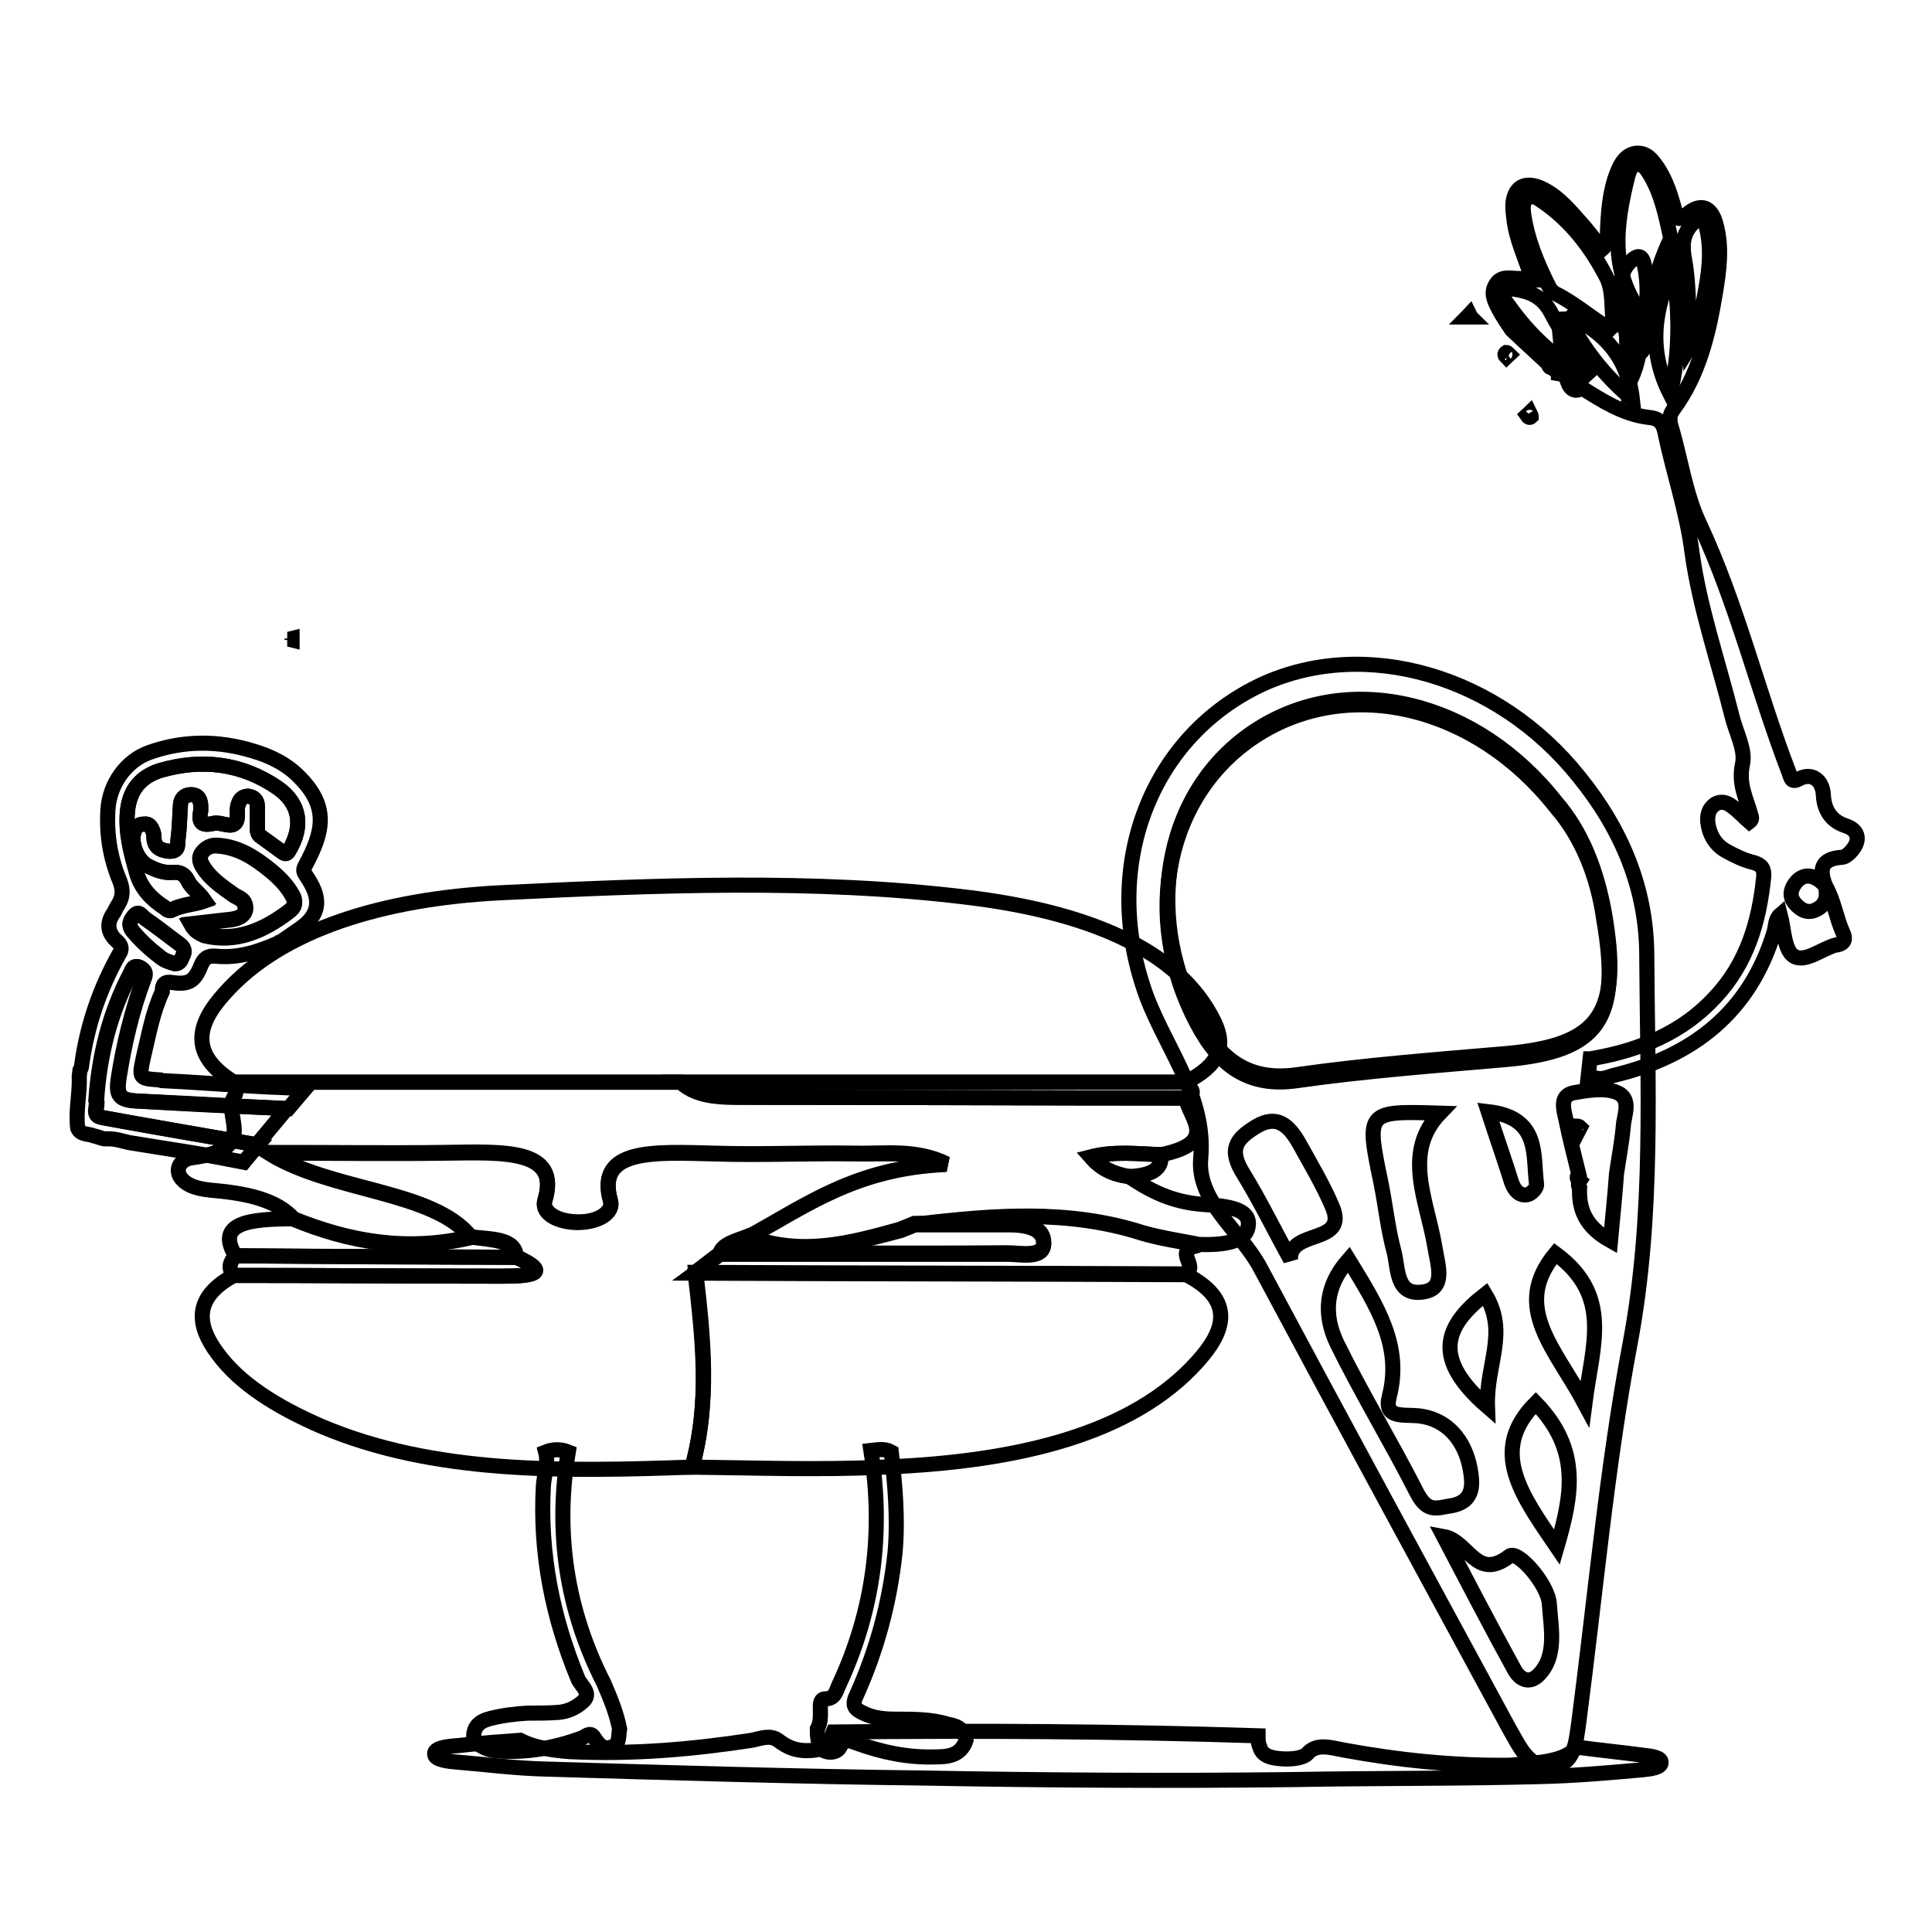
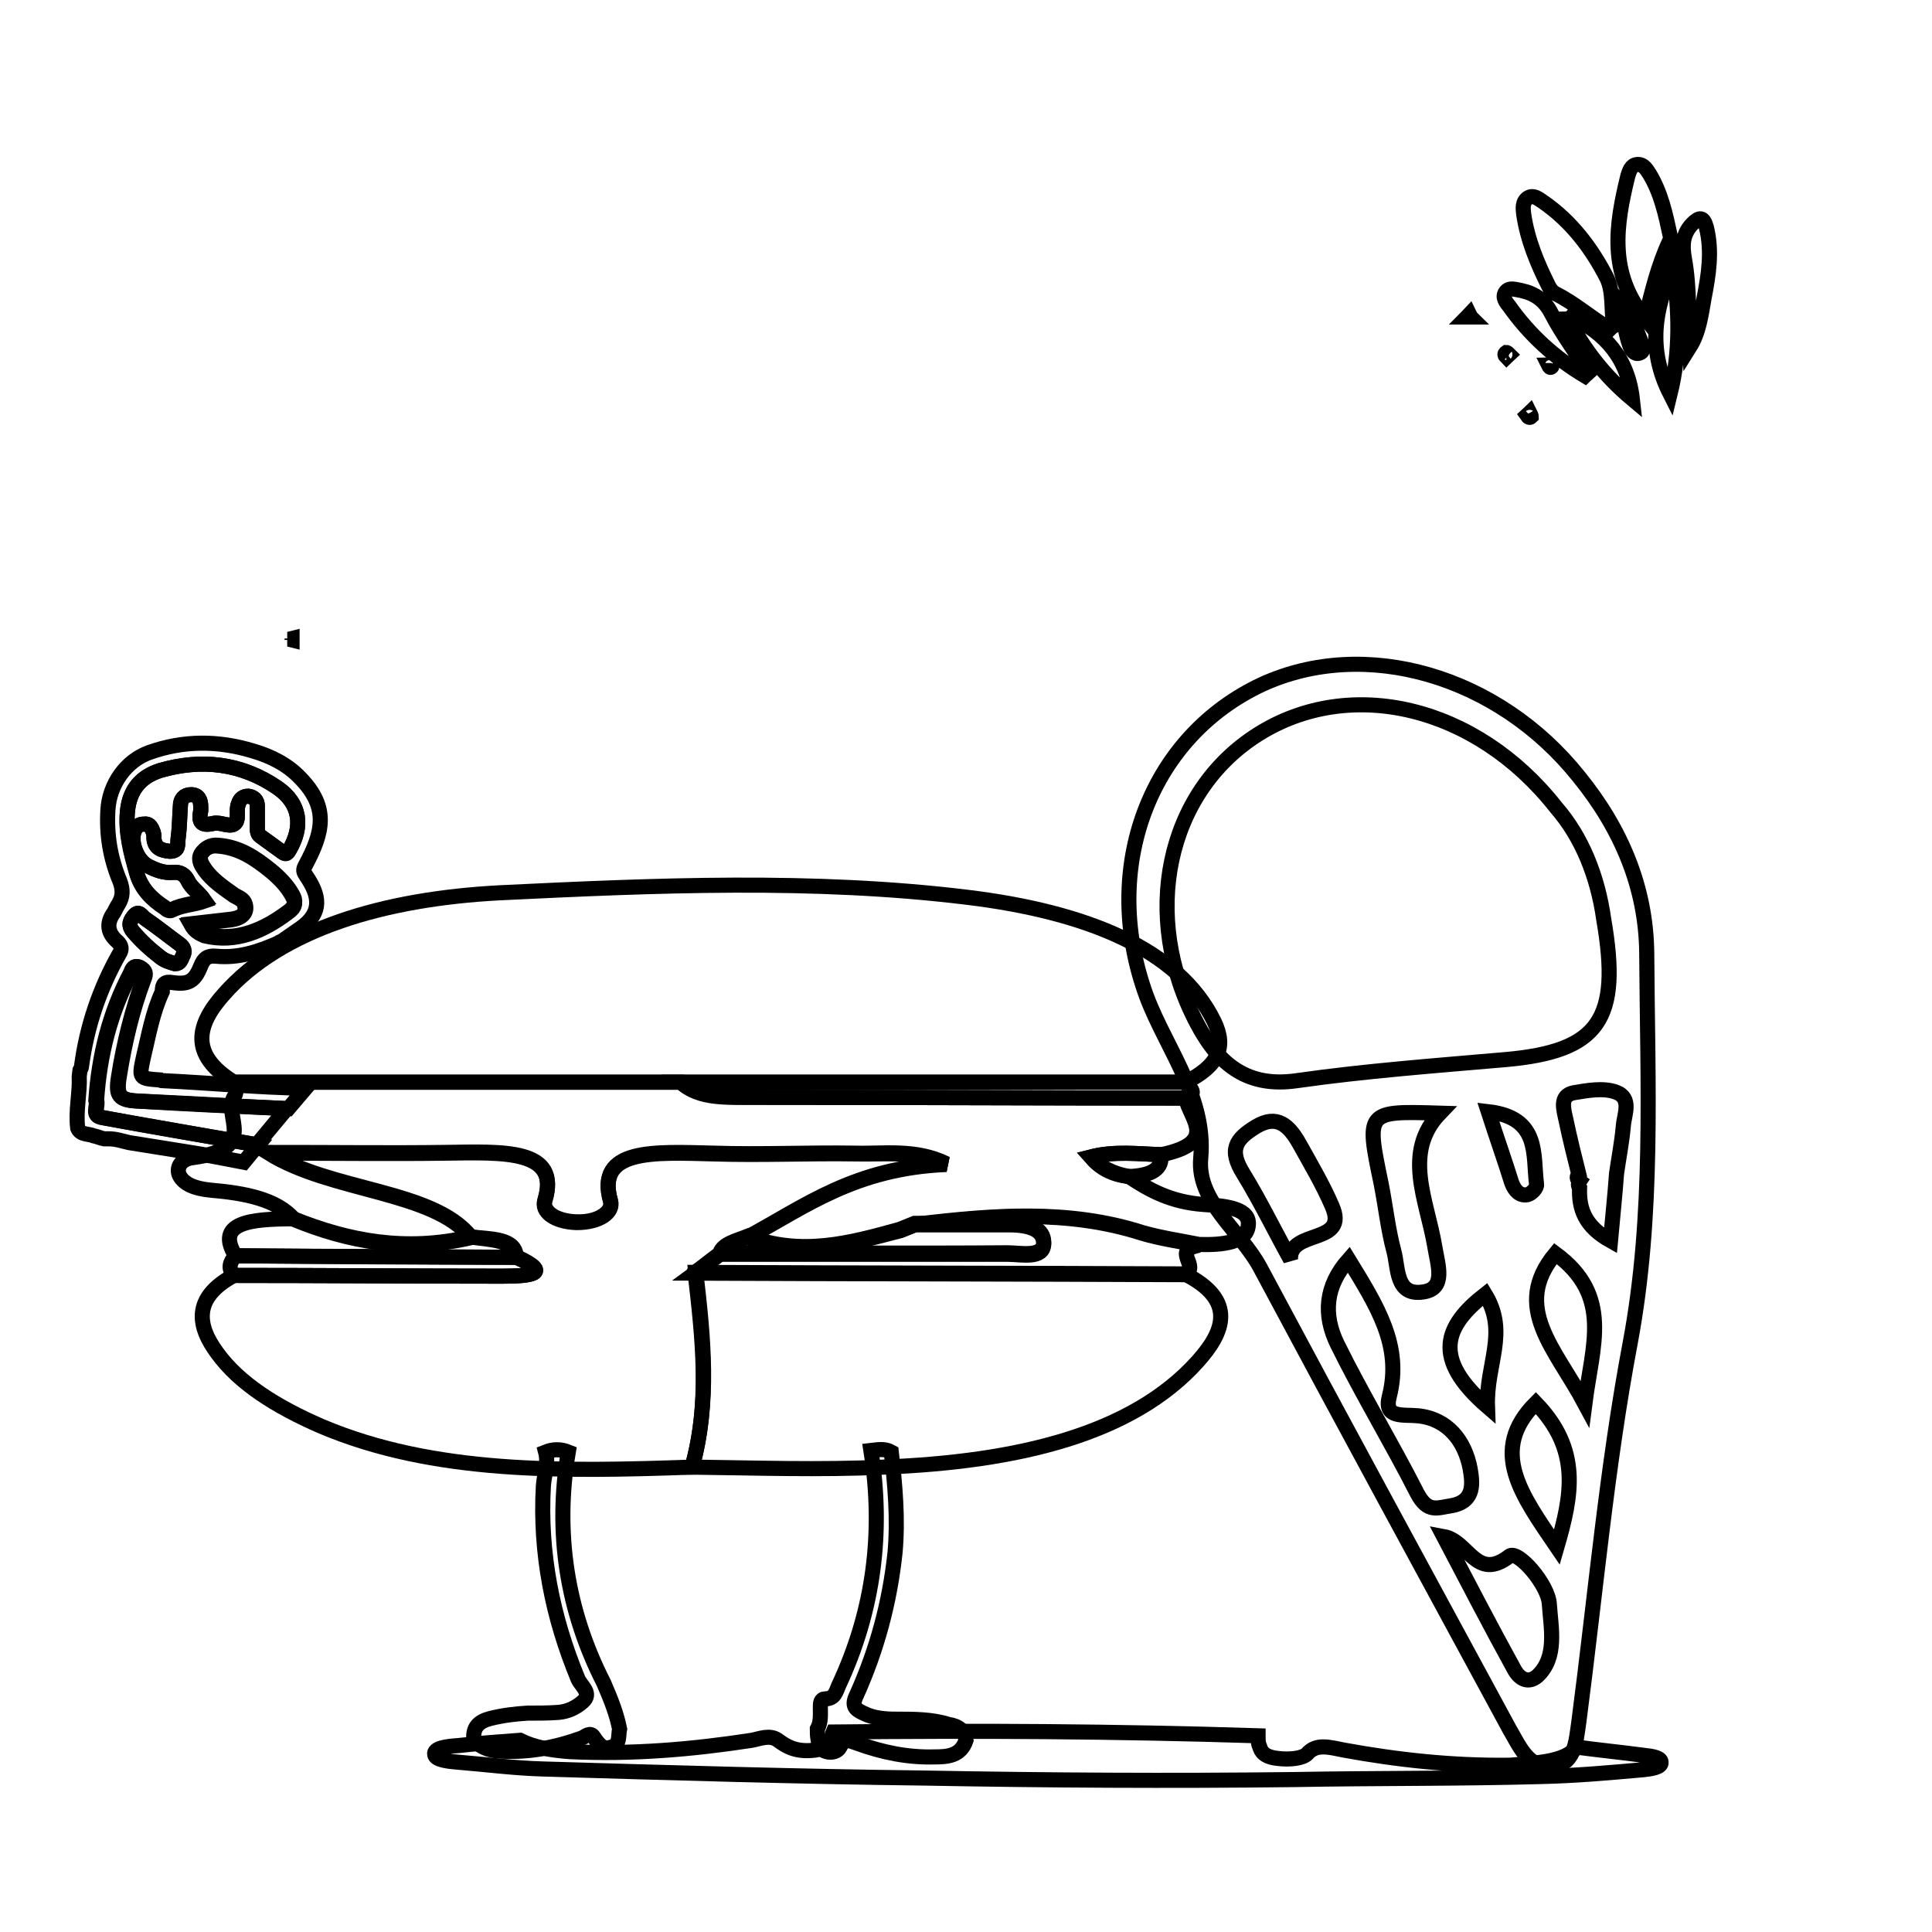
<svg xmlns="http://www.w3.org/2000/svg" version="1.1" x="0px" y="0px" viewBox="0 0 256 256" enable-background="new 0 0 256 256" xml:space="preserve">
  <g>
    <path stroke-width="2" fill-opacity="0" stroke="#000000" d="M209.2,102.9c5.7,7,8.9,14.8,9,23.3c0.1,17.4,1,34.8-2.2,51.8c-3.1,16.4-4.6,33.4-6.8,50.2 c-0.4,2.7-0.5,5.8-3.9,5.9c-2.9,0-4-2.8-5.3-5c-11-20.3-22.1-40.7-33-61.1c-2.6-4.9-8.4-8.7-7.9-14.5c0.8-8.7-5.3-15.3-7.7-23 c-5.3-16.4,1.3-33,15.8-39.8C180.9,84.4,198.5,89.5,209.2,102.9z M209.3,156.5c-0.2,0.3-0.2,0.6,0,0.9c-0.1,2.8,0.7,5.1,4.1,7 c0.3-3.3,0.6-6.1,0.8-8.9c0.3-2.1,0.7-4.1,0.9-6.3c0.1-1.5,1.2-3.7-1-4.5c-1.7-0.6-3.8-0.2-5.6,0.1c-1.9,0.4-1.3,2.2-1,3.6 c0.5,2.4,1.1,4.8,1.7,7.2C208.9,155.9,208.9,156.2,209.3,156.5L209.3,156.5z M206.2,107c-10.6-13.5-27.3-17.4-39.5-9.7 c-12.2,7.7-15.6,24.1-8.1,38.3c3,5.7,6.9,8.5,13.2,7.6c9.1-1.3,18.5-2,27.7-2.8c12.4-1.1,15.3-5.3,13-18.6 C211.7,116.1,209.6,110.9,206.2,107L206.2,107z M178.7,166.9c-3.1,3.5-3.4,7.3-1.5,11.2c3.3,6.7,7.2,13.1,10.6,19.8 c1.4,2.6,2.6,1.9,4.6,1.6c3.1-0.6,2.7-3.1,2.4-4.9c-0.7-3.7-3-6.6-6.9-7c-2-0.2-4.6,0.4-3.8-2.6 C185.8,178.3,182.5,173.1,178.7,166.9L178.7,166.9z M190.8,147.5c-9.8-0.3-9.8-0.3-7.8,9.3c0.6,3,0.9,6,1.7,9 c0.6,2.2,0.2,5.9,3.8,5.4c3.2-0.4,2-3.6,1.6-6.1C189.1,159.1,185.8,152.7,190.8,147.5L190.8,147.5z M171,166.9 c-0.2-4.1,7.8-1.9,5.5-7.1c-1.2-2.8-2.8-5.5-4.3-8.2c-1.4-2.5-3-4-5.8-2.3c-2.6,1.6-3.7,3-1.6,6.3C167,159.2,168.9,163.1,171,166.9 z M191.3,203.6c3.1,5.9,6.2,11.9,9.4,17.7c0.7,1.2,1.8,1.8,3,0.8c2.7-2.5,1.8-6.4,1.6-9.5c-0.1-2.6-4.2-7.3-5.3-6.4 C195.6,209.6,194.6,204.2,191.3,203.6z M206.1,166.1c-5.9,7.1,0,12.6,3.9,19.9C211,178.2,213.7,171.7,206.1,166.1z M203.5,185.9 c-6.3,6.3-1.9,12.2,2.8,19.1C208.3,198.1,209.5,192.1,203.5,185.9z M197.1,186.4c-0.2-5.7,2.8-9.8-0.3-14.9 C191.4,175.7,189.7,180,197.1,186.4z M197.2,147.3c1.2,3.7,2.2,6.5,3.1,9.4c0.4,1.1,1.1,1.8,2.1,1.6c0.5-0.1,1.3-0.9,1.2-1.4 C203.1,153,204.1,148.1,197.2,147.3z" />
-     <path stroke-width="2" fill-opacity="0" stroke="#000000" d="M206.2,106.3c3.4,3.9,5.4,9.1,6.4,14.7c2.3,13.3-0.6,17.5-13,18.6c-9.3,0.8-18.6,1.5-27.7,2.8 c-6.3,0.9-10.2-1.8-13.2-7.6c-7.5-14.2-4.1-30.7,8.1-38.3C178.9,88.9,195.6,92.8,206.2,106.3L206.2,106.3z" />
-     <path stroke-width="2" fill-opacity="0" stroke="#000000" d="M208.9,149.2c0.2,0,0.4,0.1,0.5,0.2c-0.1,0.2-0.3,0.5-0.4,0.7C208.8,149.8,208.7,149.5,208.9,149.2 L208.9,149.2z" />
    <path stroke-width="2" fill-opacity="0" stroke="#000000" d="M38.7,84.8l0-0.2l-0.4,0.1L38.7,84.8z" />
    <path stroke-width="2" fill-opacity="0" stroke="#000000" d="M31,143.4c-6-3.7-4.9-7.7-1.3-11.7c7.6-8.6,21.2-12.6,36.5-13.4c20.6-1,41.6-1.9,62,0.6 c15.6,1.9,28,6.8,32.7,16.5c1.6,3.3,0.6,5.8-3.8,8c-22.3,0-44.6,0-66.9,0L31,143.4L31,143.4z M91.7,194.4 c-17.2,0.6-34.2,0.9-49.1-5.4c-6-2.6-10.9-5.7-13.8-9.7c-2.6-3.5-3.4-7.3,2.2-10.3c11.8,0,23.7,0.1,35.5,0.1c3.7,0,6.9-0.3,1.9-2.6 c-0.1-2.4-3.2-2.3-6-2.6c-5-6.3-18.4-6-26.8-11.2c8.8,0,16.1,0.1,23.4,0c7.7-0.1,15.3-0.6,13.2,6.3c-0.4,1.4,1.2,2.8,4.2,2.9 c3,0.1,4.9-1.4,4.5-2.8c-2-7,5.7-6.5,13.7-6.3c6.2,0.2,12.5-0.1,18.8,0c3.8,0.1,7.9-0.6,12,1.4c-12.1,0.5-18.7,5.6-26.3,9.7 c-1.4,0.6-3.2,1-3.7,2.2c-1.1,0.8-2.2,1.7-3.3,2.5C93.1,177.3,94.1,185.9,91.7,194.4L91.7,194.4z" />
    <path stroke-width="2" fill-opacity="0" stroke="#000000" d="M99.1,164c7.6-4.1,14.2-9.2,26.3-9.7c-4.1-1.9-8.2-1.3-12-1.4c-6.3-0.1-12.5,0.2-18.8,0 c-8-0.2-15.7-0.7-13.7,6.3c0.4,1.4-1.4,2.8-4.5,2.8c-3-0.1-4.7-1.5-4.2-2.9c2.1-6.8-5.5-6.4-13.2-6.3c-7.3,0.1-14.6,0-23.4,0 c8.4,5.2,21.8,5,26.8,11.2c-8.7,2-16.3,0.5-23.4-2.4c-2.3-2.7-6.5-3.5-11.1-3.9c-2.1-0.2-3.5-0.8-4.1-1.9c-0.5-1,0.1-2.2,1.7-2.4 c9.1-1.2,3.8-5.5,5.6-8.2c0.3-0.5,0.1-1.2,0.1-1.8h59.1c2.5,2.2,6.4,1.9,10.1,2c18.9,0,37.8,0.1,56.7,0.1c0.6,2.8,4.4,5.9-3.2,7.5 c-3.1-0.1-6.2-0.5-9.3,0.3c1.3,1.4,2.8,2.2,5,2.6c2.7,1.8,5.6,3.4,9.9,3.7c3.2,0.2,6.2,0.6,5.9,2.8c-0.2,2.2-3.3,2.6-6.5,2.5 c-2.5-0.5-5.2-0.9-7.6-1.6c-9.7-3.1-19.7-2.3-29.8-1.1l-0.3,0.1c-0.7,0.3-1.3,0.5-2,0.8C112.7,164.8,106.2,166.6,99.1,164L99.1,164 z M91.7,194.4c2.4-8.6,1.5-17.2,0.5-25.8c21.6,0.1,43.2,0.1,64.8,0.2c6.9,3.5,5.2,7.7,1.7,11.6c-8.7,9.7-23.9,13.3-41.6,14 C108.6,194.8,100.1,194.5,91.7,194.4z" />
    <path stroke-width="2" fill-opacity="0" stroke="#000000" d="M156.9,168.9c-21.6-0.1-43.2-0.1-64.8-0.2c1.1-0.8,2.2-1.7,3.3-2.5c12.7,0,25.4,0,38.1,0 c1.8,0,4.8,0.7,4.8-1.4c0-1.7-1.6-2.5-4.6-2.5c-4.1,0-8.1,0-12.2,0c10.1-1.3,20.1-2,29.8,1.1c2.3,0.7,5,1.1,7.6,1.6 C155.1,165.7,159.2,167.8,156.9,168.9z M157,145.5c-18.9,0-37.8-0.1-56.7-0.1c-3.8,0-7.7,0.3-10.1-2c22.3,0,44.6,0,66.9,0 C157.4,144.1,159,144.8,157,145.5z" />
-     <path stroke-width="2" fill-opacity="0" stroke="#000000" d="M68.4,166.6c5,2.2,1.8,2.5-1.9,2.5c-11.8,0-23.7-0.1-35.5-0.1c-0.8-0.9-0.6-1.7,0.2-2.6 C43.6,166.5,56,166.6,68.4,166.6z" />
+     <path stroke-width="2" fill-opacity="0" stroke="#000000" d="M68.4,166.6c5,2.2,1.8,2.5-1.9,2.5c-11.8,0-23.7-0.1-35.5-0.1c-0.8-0.9-0.6-1.7,0.2-2.6 C43.6,166.5,56,166.6,68.4,166.6" />
    <path stroke-width="2" fill-opacity="0" stroke="#000000" d="M68.4,166.6c-12.4-0.1-24.8-0.1-37.2-0.2c-2.7-4.4,1.9-4.9,7.7-4.9c7.2,2.9,14.8,4.4,23.4,2.4 C65.1,164.3,68.3,164.3,68.4,166.6L68.4,166.6z" />
    <path stroke-width="2" fill-opacity="0" stroke="#000000" d="M149.5,155.9c-2.2-0.3-3.7-1.1-5-2.6c3.1-0.8,6.3-0.4,9.3-0.3C154.1,154.8,152.7,155.8,149.5,155.9z" />
    <path stroke-width="2" fill-opacity="0" stroke="#000000" d="M121.5,162.1c4.1,0,8.1,0,12.2,0c3,0,4.6,0.8,4.6,2.5c0,2.1-3.1,1.4-4.8,1.4c-12.7,0.1-25.4,0-38.1,0 c0.4-1.2,2.2-1.6,3.7-2.2c7.1,2.7,13.6,0.9,20.1-0.9c0.7-0.3,1.3-0.5,2-0.8L121.5,162.1L121.5,162.1z" />
    <path stroke-width="2" fill-opacity="0" stroke="#000000" d="M121.2,162.3c-0.7,0.3-1.3,0.5-2,0.8C119.9,162.8,120.5,162.6,121.2,162.3z" />
    <path stroke-width="2" fill-opacity="0" stroke="#000000" d="M208.9,231.5c3,0.4,6,0.7,9,1.1c1,0.1,2.2,0.3,2.2,0.9c0.1,0.7-1.4,0.9-2.4,1c-4.5,0.4-9,0.8-13.5,0.9 c-10.9,0.3-21.8,0.2-32.7,0.4c-16.4,0.2-32.8,0.1-49.1-0.2c-16.8-0.2-33.6-0.7-50.4-1.2c-3.8-0.1-7.6-0.6-11.3-0.9 c-1.3-0.1-3-0.3-3.1-1c-0.2-0.9,1.7-1.1,3.1-1.2c2.7-0.3,5.5-0.5,8.2-0.7c1.8,0.9,3.9,1.3,6.6,1.5c8.3,0.4,16.3-0.3,24.1-1.5 c1.1-0.2,2.4-0.8,3.5,0c1.2,0.9,2.5,1.6,4.9,1.3c2.5-0.4,2-1.5,2.4-2.4c18.8-0.2,37.5-0.1,56.3,0.5c0,0.5,0,1,0.2,1.4 c0.2,0.7,0.6,1.4,2.4,1.6c1.6,0.2,3.3,0,3.9-0.6c1.2-1.4,2.9-0.9,4.9-0.5c7.1,1.3,14.4,2.1,22,2 C203.5,233.6,207.4,233.5,208.9,231.5L208.9,231.5z" />
    <path stroke-width="2" fill-opacity="0" stroke="#000000" d="M128,230.6c-0.7,2.1-2.5,2.2-4.2,2.2c-3.5,0.1-6.9-0.6-10.2-1.8c-0.9-0.3-1.7-0.8-2.3,0.5 c-0.3,0.6-1.1,0.8-1.8,0.6c-0.8-0.2-1-0.9-1.1-1.6c-0.1-0.5-0.1-1-0.1-1.4c0.5-0.9,0.4-1.9,0.4-2.8c0-0.6,0-1.2,0.7-1.2 c1.2,0,1.4-1,1.7-1.7c4.7-10,6-20.4,4.3-31.2c0.9-0.1,1.8-0.3,2.7,0.2c0.5,4.4,0.9,8.8,0.5,13.3c-0.7,6.6-2.4,12.9-5.1,18.9 c-0.7,1.4-0.2,1.9,0.9,2.4c1.4,0.7,2.9,0.8,4.4,0.8c2.3,0,4.7,0,6.9,0.7C127,228.7,127.8,229.3,128,230.6z M82.1,229.1 c-0.2,0.9,0.1,2.1-1.1,2.4c-1.1,0.4-1.7-0.4-2.3-1.3c-0.5-0.8-1.1-0.1-1.6,0.1c-3.6,1.3-7.3,2-11.2,1.7c-1.2-0.1-2.2-0.5-3.1-1.4 c-0.2-1.7,0.6-2.5,2.2-2.9c1.6-0.4,3.2-0.6,4.9-0.7c1.4,0,2.7,0,4.1-0.1c1.2-0.1,2.3-0.6,3.2-1.4c1.3-1.1-0.2-2.1-0.6-3 c-3.4-8.2-5.1-16.7-4.6-25.6c0.1-1.5,0.7-3,0.3-4.5c1-0.4,2-0.4,3,0c-1.8,10.7-0.2,21,4.7,30.6C81,225.3,81.7,227.1,82.1,229.1z  M13.7,148.1c-1.6-0.3-0.6-1.6-0.9-2.3c0.4-6,1.8-11.6,4.6-16.9c0.2-0.4,0.4-1.1,1.2-0.7c0.7,0.4,0.8,0.8,0.5,1.5 c-1.6,4.2-2.6,8.6-3.3,13c-0.4,2.5,0.1,3.1,2.6,3.2c6.6,0.3,13.2,0.7,19.8,1l2.3-2.7c-6.3-0.1-12.5-0.7-18.8-1 c-0.2,0-0.4,0-0.5-0.1c-2.8-0.2-2.8-0.2-2.2-3c0.7-2.9,1.2-5.9,2.5-8.7l0,0c0-1,0.3-1.4,1.4-1.2c2.1,0.3,2.9-0.2,3.7-2.2 c0.4-1,0.9-1.4,2-1.3c3,0.3,5.7-0.6,8.4-1.8c0-0.1,0.1-0.1,0.2-0.1c0.9-0.6,1.7-1.2,2.6-1.8c3-2.1,2.5-4.4,0.8-6.9 c-0.4-0.6-0.5-0.8-0.1-1.5c2.3-4.3,3.1-7.6-0.7-11.5c-1.7-1.8-3.9-2.9-6.3-3.6c-4.6-1.4-9.2-1.4-13.7,0.2c-3.1,1.1-5.3,4.2-5.5,7.6 c-0.2,3.3,0.3,6.4,1.6,9.5c0.4,1.1,0.4,2-0.2,3c-0.2,0.3-0.4,0.7-0.6,1.1c-1.1,1.5-0.8,2.8,0.5,3.9c0.5,0.5,0.6,1,0.2,1.6 c-2.6,4.6-4.3,9.6-5,14.9c0,0.2-0.1,0.3-0.2,0.5l-0.1,0.8c0.1,2.3-0.5,4.6-0.2,6.9c0.4,0.9,1.4,0.7,2.1,1c0.5,0.1,0.9,0.3,1.4,0.4 c0.2,0,0.4,0,0.6,0c1,0,1.8,0.3,2.7,0.5c2.5,0.4,5,0.8,7.5,1.2c2.6,0.4,5.1,0.9,7.7,1.4l1.9-2.3C27.3,150.5,20.5,149.4,13.7,148.1 L13.7,148.1z M24.2,126.7c-0.2,0.4-0.3,1-1,1c-0.7-0.2-1.4-0.4-2-0.9c-1.3-1-2.5-2.1-3.6-3.4c-0.7-0.9-0.3-1.5,0.2-2.1 c0.6-0.7,1,0.1,1.4,0.4c1.6,1.1,3.1,2.3,4.6,3.4C24.4,125.6,24.6,126.1,24.2,126.7z M38.3,120.7c-3.3,2.5-6.9,4.1-11.1,3.1 c-0.7-0.2-1.4-0.5-1.8-1.4c1.8-0.2,3.5-0.4,5.2-0.6c1.6-0.2,2.2-0.9,1.9-2c-0.2-0.7-0.9-0.9-1.4-1.2c-1.4-1-2.9-2-3.9-3.4 c-0.4-0.6-0.9-1.3-0.5-2.1c0.5-0.8,1.3-1.2,2.2-1.1c2.8,0.2,4.9,1.6,7,3.3c1.1,0.9,2.2,2,2.9,3.3C39.2,119.3,39.2,120,38.3,120.7z  M16.9,107.4c0.3-2.8,1.8-4.5,4.3-5.3c5.5-1.6,10.8-1,15.6,2.3c3,2.1,3.4,5.1,1.5,8.3c-0.3,0.5-0.5,0.5-0.9,0.2 c-1-0.7-1.9-1.4-2.9-2.1c-0.4-0.3-0.4-0.7-0.4-1.1c0-1,0-1.9,0-2.9c0-0.8-0.5-1.2-1.2-1.3c-0.6,0-1.1,0.3-1.3,1 c-0.4,0.9,0.2,2.2-0.6,2.7c-0.7,0.4-1.8-0.3-2.7-0.1c-1.7,0.4-2-0.2-1.7-1.7c0-0.2,0-0.4,0-0.5c0-0.9-0.3-1.6-1.3-1.6 c-0.9,0-1.4,0.6-1.4,1.5c-0.1,1.4-0.1,2.8-0.3,4.3c-0.1,0.7,0.2,1.7-1.1,1.7c-1.1-0.1-2-0.4-2.1-1.7c0-0.4,0-0.7-0.2-1.1 c-0.2-0.5-0.5-0.9-1.1-0.8c-0.6,0-1,0.2-1.3,0.9c-0.6,1.5,0.4,4,1.9,4.7c1,0.5,2,0.9,3.2,0.8c1-0.1,1.6,0.3,2,1.1 c0.5,1,1.6,1.6,2.2,2.7c-1.4,0.5-2.9,0.5-4.3,1.2c-0.3,0.2-0.7,0-1-0.3c-1.7-1.1-3.1-2.5-3.7-4.6C17.3,112.9,16.6,110.3,16.9,107.4 z" />
    <path stroke-width="2" fill-opacity="0" stroke="#000000" d="M27.1,119.3c-1.4,0.5-2.9,0.5-4.3,1.2c-0.3,0.2-0.7,0-1-0.3c-1.7-1.1-3.1-2.5-3.7-4.6 c-0.7-2.7-1.5-5.4-1.2-8.2c0.3-2.8,1.8-4.5,4.3-5.3c5.5-1.6,10.8-1,15.6,2.3c3,2.1,3.4,5.1,1.5,8.3c-0.3,0.5-0.5,0.5-0.9,0.2 c-1-0.7-1.9-1.4-2.9-2.1c-0.4-0.3-0.4-0.7-0.4-1.1c0-1,0-1.9,0-2.9c0-0.8-0.5-1.2-1.2-1.3c-0.6,0-1.1,0.3-1.3,1 c-0.4,0.9,0.2,2.2-0.6,2.7c-0.7,0.4-1.8-0.3-2.7-0.1c-1.7,0.4-2-0.2-1.7-1.7c0-0.2,0-0.4,0-0.5c0-0.9-0.3-1.6-1.3-1.6 c-0.9,0-1.4,0.6-1.4,1.5c-0.1,1.4-0.1,2.8-0.3,4.3c-0.1,0.7,0.2,1.7-1.1,1.7c-1.1-0.1-2-0.4-2.1-1.7c0-0.4,0-0.7-0.2-1.1 c-0.2-0.5-0.5-0.9-1.1-0.8c-0.6,0-1,0.2-1.3,0.9c-0.6,1.5,0.4,4,1.9,4.7c1,0.5,2,0.9,3.2,0.8c1-0.1,1.6,0.3,2,1.1 C25.3,117.7,26.4,118.3,27.1,119.3z M18.3,145.9c-2.6-0.1-3-0.7-2.6-3.2c0.7-4.5,1.8-8.8,3.3-13c0.3-0.7,0.1-1.1-0.5-1.5 c-0.8-0.4-1,0.2-1.2,0.7c-2.8,5.3-4.2,11-4.6,16.9c0.3,0.8-0.7,2.1,0.9,2.3c6.8,1.2,13.6,2.4,20.4,3.6l4-4.8 C31.5,146.6,24.9,146.3,18.3,145.9L18.3,145.9z" />
    <path stroke-width="2" fill-opacity="0" stroke="#000000" d="M25.3,122.5c1.8-0.2,3.5-0.4,5.2-0.6c1.6-0.2,2.2-0.9,1.9-2c-0.2-0.7-0.9-0.9-1.4-1.2c-1.4-1-2.9-2-3.9-3.4 c-0.4-0.6-0.9-1.3-0.5-2.1c0.5-0.8,1.3-1.2,2.2-1.1c2.8,0.2,4.9,1.6,7,3.3c1.1,0.9,2.2,2,2.9,3.3c0.5,0.9,0.5,1.5-0.5,2.2 c-3.3,2.5-6.9,4.1-11.1,3.1C26.4,123.7,25.8,123.4,25.3,122.5z M23.2,127.7c-0.7-0.2-1.4-0.4-2-0.9c-1.3-1-2.5-2.1-3.6-3.4 c-0.7-0.9-0.3-1.5,0.2-2.1c0.6-0.7,1,0.1,1.4,0.4c1.6,1.1,3.1,2.3,4.6,3.4c0.6,0.4,0.7,0.9,0.4,1.6C24,127.1,23.9,127.7,23.2,127.7 z" />
-     <path stroke-width="2" fill-opacity="0" stroke="#000000" d="M244,113.6c0.4,0,0.8-0.3,1.1-0.6c1.5-1.5,1.3-3-0.6-3.6c-1.8-0.6-2.8-2-2.9-4.1c-0.1-1.9-1.5-3-3.2-2.1 c-1.1,0.6-1.1-0.2-1.3-0.7c-4.2-10.9-6.9-22.4-11.9-33.1c-1.9-4-2.5-8.7-3.8-13c-0.2-0.8-0.2-1.4,0.3-2.1c3.4-4.6,4.7-10,5.6-15.5 c0.5-3,0.9-6,0.1-9c-0.6-2.4-2-3-3.9-1.4c-1.2,1.1-1.4,0.4-1.6-0.6c-0.5-1.9-1.1-3.8-2.2-5.5c-0.7-1-1.4-2.1-2.9-2 c-1.4,0.2-2,1.3-2.5,2.5c-1,2.5-1.2,5.2-1.3,7.9c0,0.8,0.1,1.6-0.7,2.3c-1.1-1.4-2.1-2.7-3.2-3.9c-1.5-1.7-3-3.4-5.2-4.3 c-1.9-0.7-3.1,0-3.4,1.9c-0.1,0.7,0,1.5,0.1,2.3c0.3,2.7,1.5,5.1,2.3,7.7c0.1,0.2,0.1,0.3,0.2,0.4c-0.2,0-0.3,0-0.5,0 c-0.5-0.1-0.9-0.2-1.4-0.2c-1.1,0-2.3-0.4-3,0.8c-0.7,1.1-0.2,2.1,0.3,3.1c0.5,1,1.2,2,1.8,2.9c1.9,1.8,3.9,3.6,5.8,5.4 c0.3,0,0.4,0.1,0.4,0.4c1.3,0.2,2.1,1.2,3.1,1.9c2.7,1.7,5.5,3.5,8.8,3.9c1.3,0.1,1.9,0.6,2.2,1.9c1.1,5.4,2.9,10.5,3.6,16 c1,7.3,3.5,14.5,5.3,21.7c0.5,2.1,1.8,4.4,1.4,6.3c-0.6,2.7,0.5,4.6,1.1,6.8c0.1,0.3,0.2,0.6-0.2,0.9c-0.7-0.6-1.3-1.3-2.1-1.9 c-0.7-0.6-1.6-1-2.5-0.4c-0.8,0.6-1,1.4-0.9,2.4c0.2,1.6,1,3,2.5,3.8c1.1,0.6,2.3,1.2,3.6,1.5c1,0.3,1.4,0.8,1.3,1.9 c-0.6,5.9-2.2,11.4-6.4,15.9c-4.3,4.7-9.9,7-16,8.1c-0.2,0-0.4,0.1-0.6,0.1l-0.3,2.7c0.4-0.1,0.9-0.2,1.4-0.1 c0.7,0.1,1.3-0.2,2-0.4c10.5-2.5,18.1-8.4,21.3-19.1c0.2-0.7,0.1-1.6,0.8-2.2c0.5,1.9,0.5,4.7,1.8,5.5c1.5,0.9,3.7-1,5.6-1.5 c0.1,0,0.1,0,0.2,0c0.9-0.2,1.1-0.8,0.7-1.6c-0.9-2-1.2-4.3-2.3-6.2l0,0c0.2,1.2,0.2,2.3-1,3c-0.8,0.5-1.6,0.5-2.3,0 c-1.1-0.8-1.7-1.8-0.9-3.1c0.8-1.3,2-1.6,3.3-0.7c0.3,0.2,0.6,0.5,0.9,0.8c0,0,0,0,0,0c0,0,0,0,0,0c0,0,0,0,0,0 C241,115.2,241.3,113.8,244,113.6L244,113.6z" />
-     <path stroke-width="2" fill-opacity="0" stroke="#000000" d="M215.7,51c1.2-2,1.5-4.2,1.9-6.4c0.5-3.1,1-6.2,0.3-9.4c-0.3-1.5-0.9-1.5-1.9-0.5c-1.3,1.3-1.3,2.8-1,4.6 C215.7,43.1,215.5,47,215.7,51z M206.8,45.5c0.2,2.2,0.4,3.8,1,5.3c0.2,0.5,0.6,1,1.2,0.9c0.7-0.2,0.5-0.9,0.3-1.4 C208.7,48.8,208.1,47.3,206.8,45.5z" />
    <path stroke-width="2" fill-opacity="0" stroke="#000000" d="M213.3,43.6c-2.5-1.5-4.6-3.4-7.2-4.7c-0.4-0.2-0.7-0.6-0.9-1c-1.5-3-2.8-6.1-3.3-9.5 c-0.1-0.8-0.2-1.7,0.6-2.2c0.7-0.4,1.3,0.1,1.9,0.5c3.8,2.6,6.5,6.2,8.5,10.1c0.9,1.8,0.6,4.3,0.9,6.4 C213.6,43.3,213.5,43.4,213.3,43.6z M218,42.2c-4.9-6-3.9-12.4-2.3-18.9c0.2-0.6,0.4-1.4,1.2-1.5c0.9-0.1,1.3,0.7,1.7,1.3 c1.5,2.5,2.1,5.3,2.7,8.1c0.1,0.3,0,0.6-0.1,0.8C219.7,35.2,218.9,38.6,218,42.2z M210,49.8c-4-2.4-7.3-5.4-10-9.2 c-0.4-0.5-1-1.2-0.5-1.9c0.5-0.7,1.4-0.3,2.1-0.2c1.8,0.4,3.1,1.3,4,3.1c1.4,2.7,3.3,5.2,4.9,7.8C210.4,49.5,210.2,49.6,210,49.8 L210,49.8z M223.9,46c-0.2-3.9,0-7.8-0.7-11.7c-0.3-1.7-0.3-3.2,1-4.6c1-1,1.5-1,1.9,0.4c0.8,3.2,0.3,6.3-0.3,9.4 C225.4,41.8,225.1,44.1,223.9,46L223.9,46z M221.7,35.5c0.8,5.5,1,11-0.4,16.7C218.3,46.3,219.2,40.9,221.7,35.5z M208.2,42 c4.5,2.1,7.5,5.5,8.1,10.9c-3.7-3.1-6.4-6.6-8.5-10.6C207.9,42.3,208.1,42.1,208.2,42z M215,40.6c1.4,1.8,1.9,3.3,2.5,4.8 c0.2,0.5,0.4,1.2-0.3,1.4c-0.6,0.2-1-0.4-1.2-0.9C215.4,44.3,215.2,42.8,215,40.6z M202.7,54.7c0.1,0.2,0.2,0.4,0.2,0.5 c-0.2,0.2-0.4,0.1-0.6-0.2C202.4,54.9,202.6,54.8,202.7,54.7z M205.6,48.1c0,0.2,0.1,0.4,0,0.5c-0.2,0.2-0.3,0-0.4-0.2 C205.3,48.4,205.4,48.2,205.6,48.1z M194.7,41.6c0.1,0.2,0.1,0.3,0.2,0.4c-0.2,0-0.3,0-0.5,0C194.5,41.9,194.6,41.7,194.7,41.6 L194.7,41.6z M199.6,47.3c-0.2-0.2-0.3-0.4,0-0.6c0.1,0,0.3,0.2,0.4,0.3C199.9,47.1,199.7,47.2,199.6,47.3z" />
  </g>
</svg>